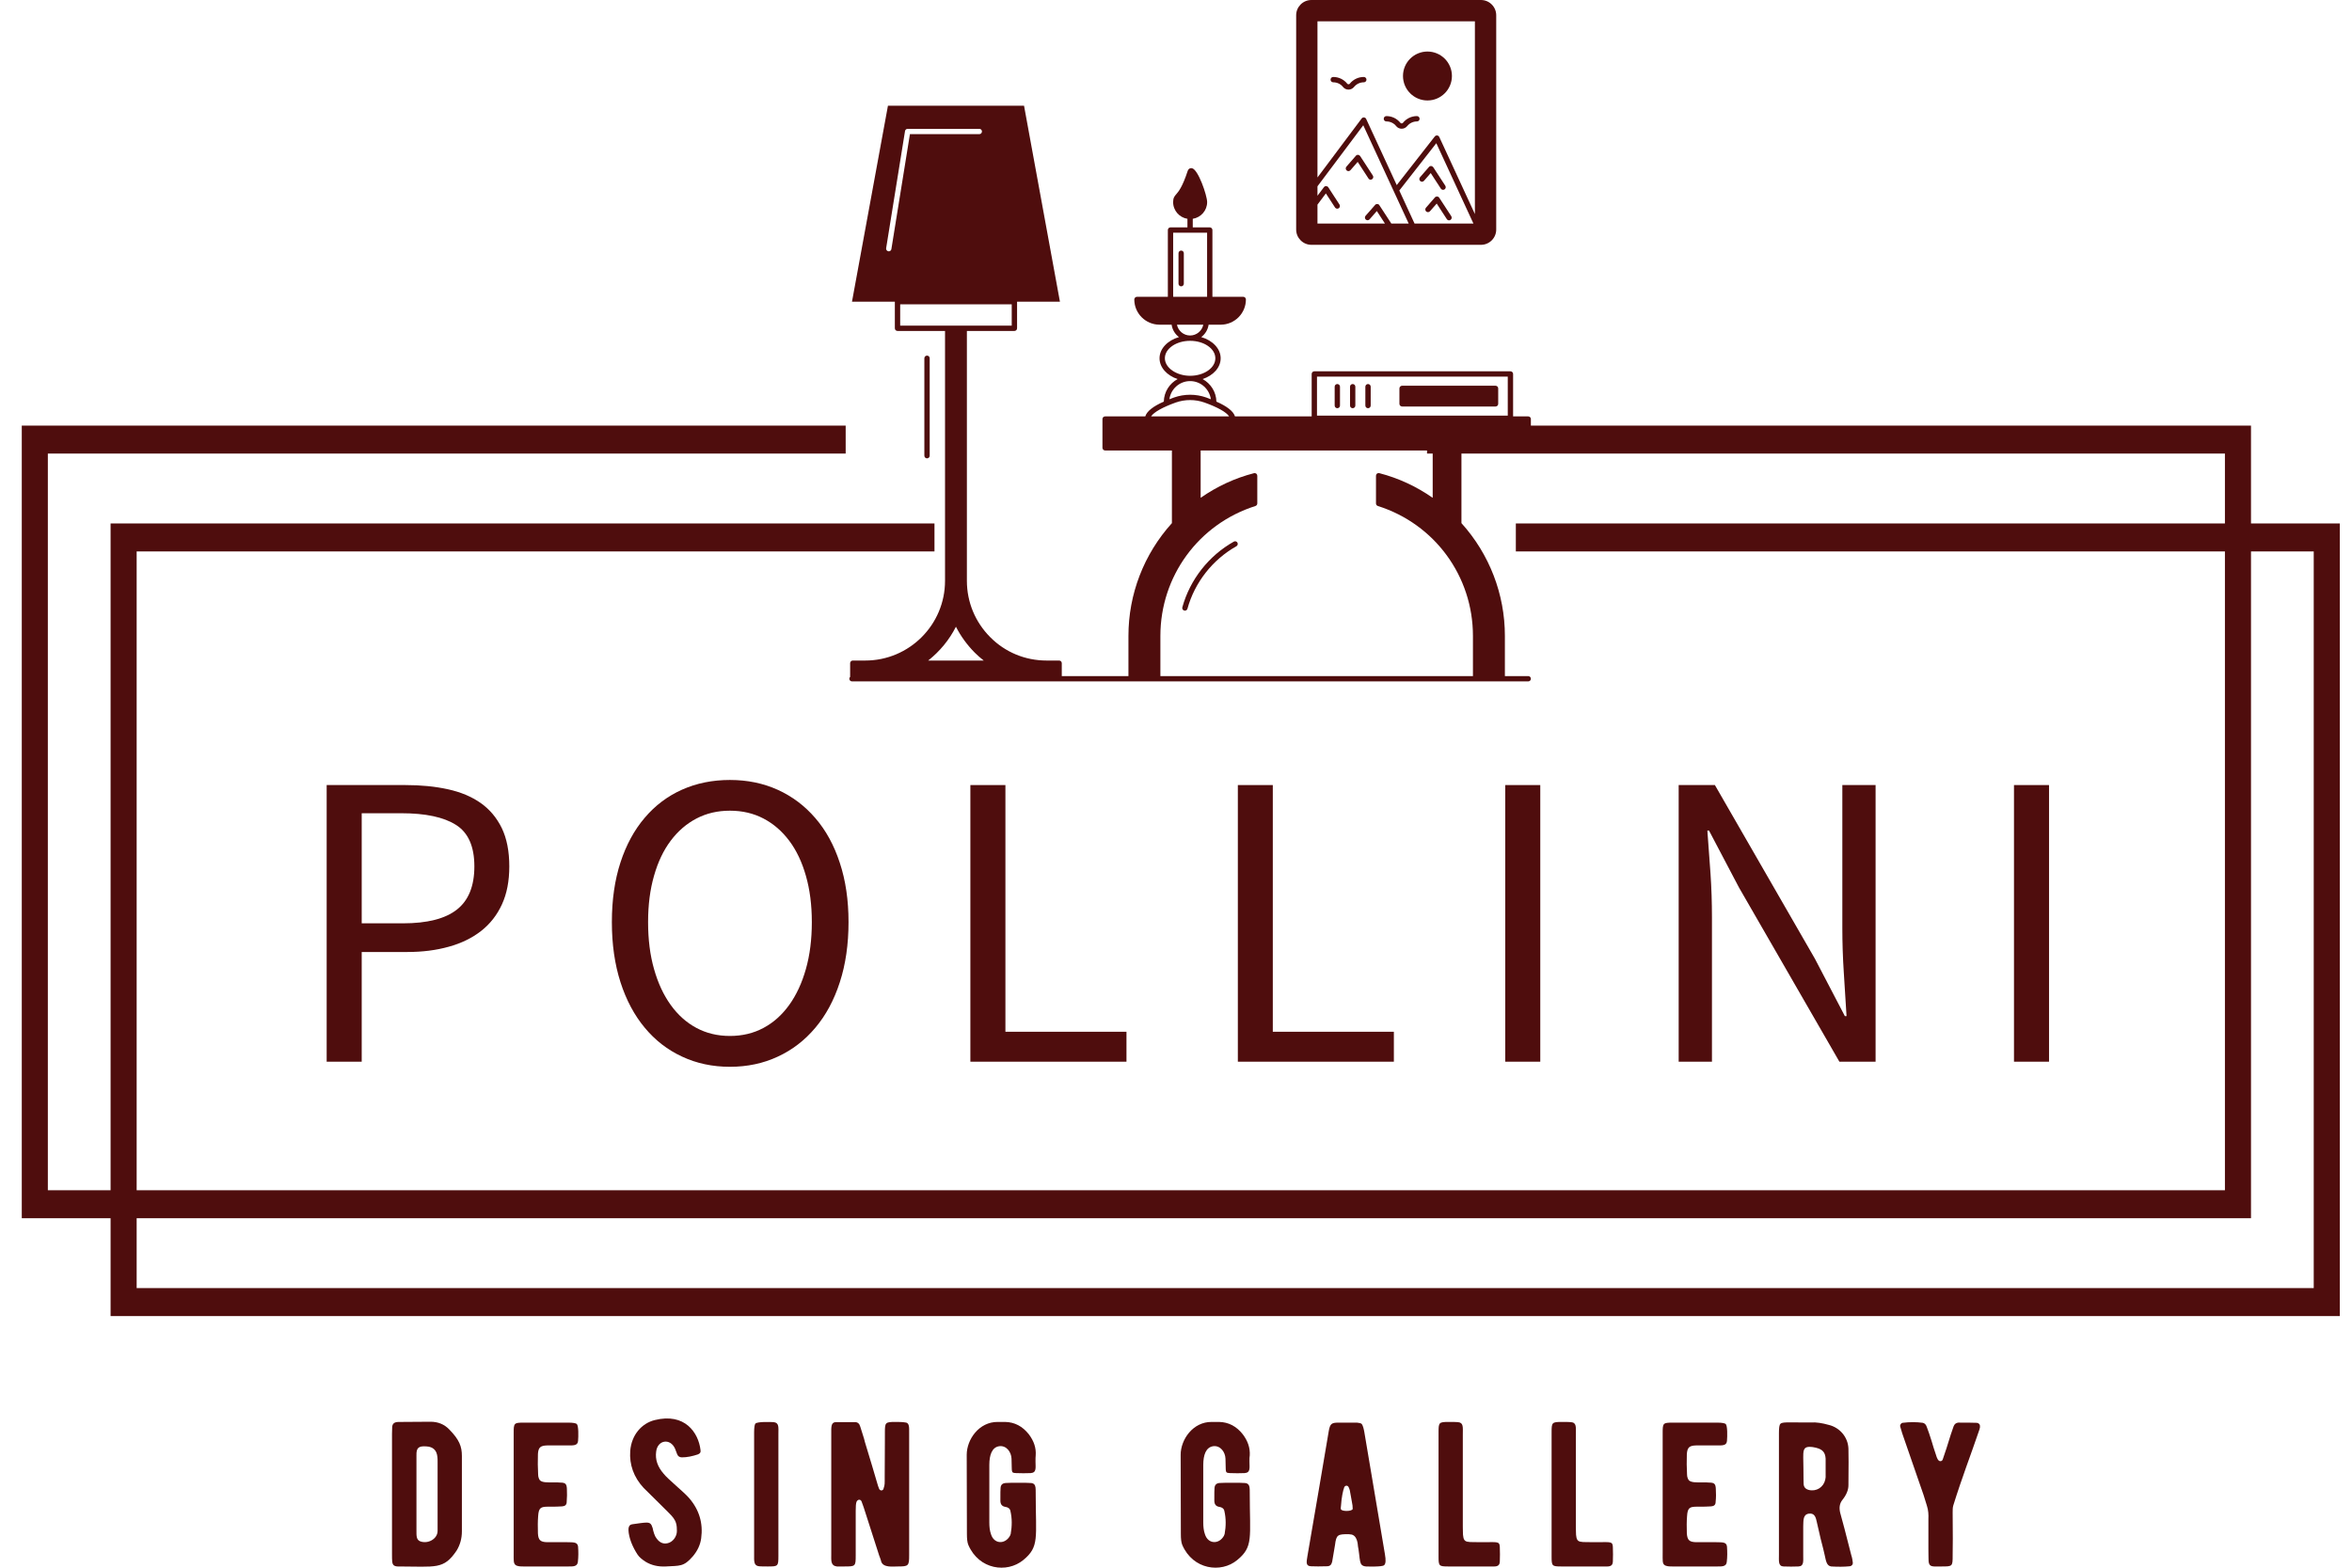
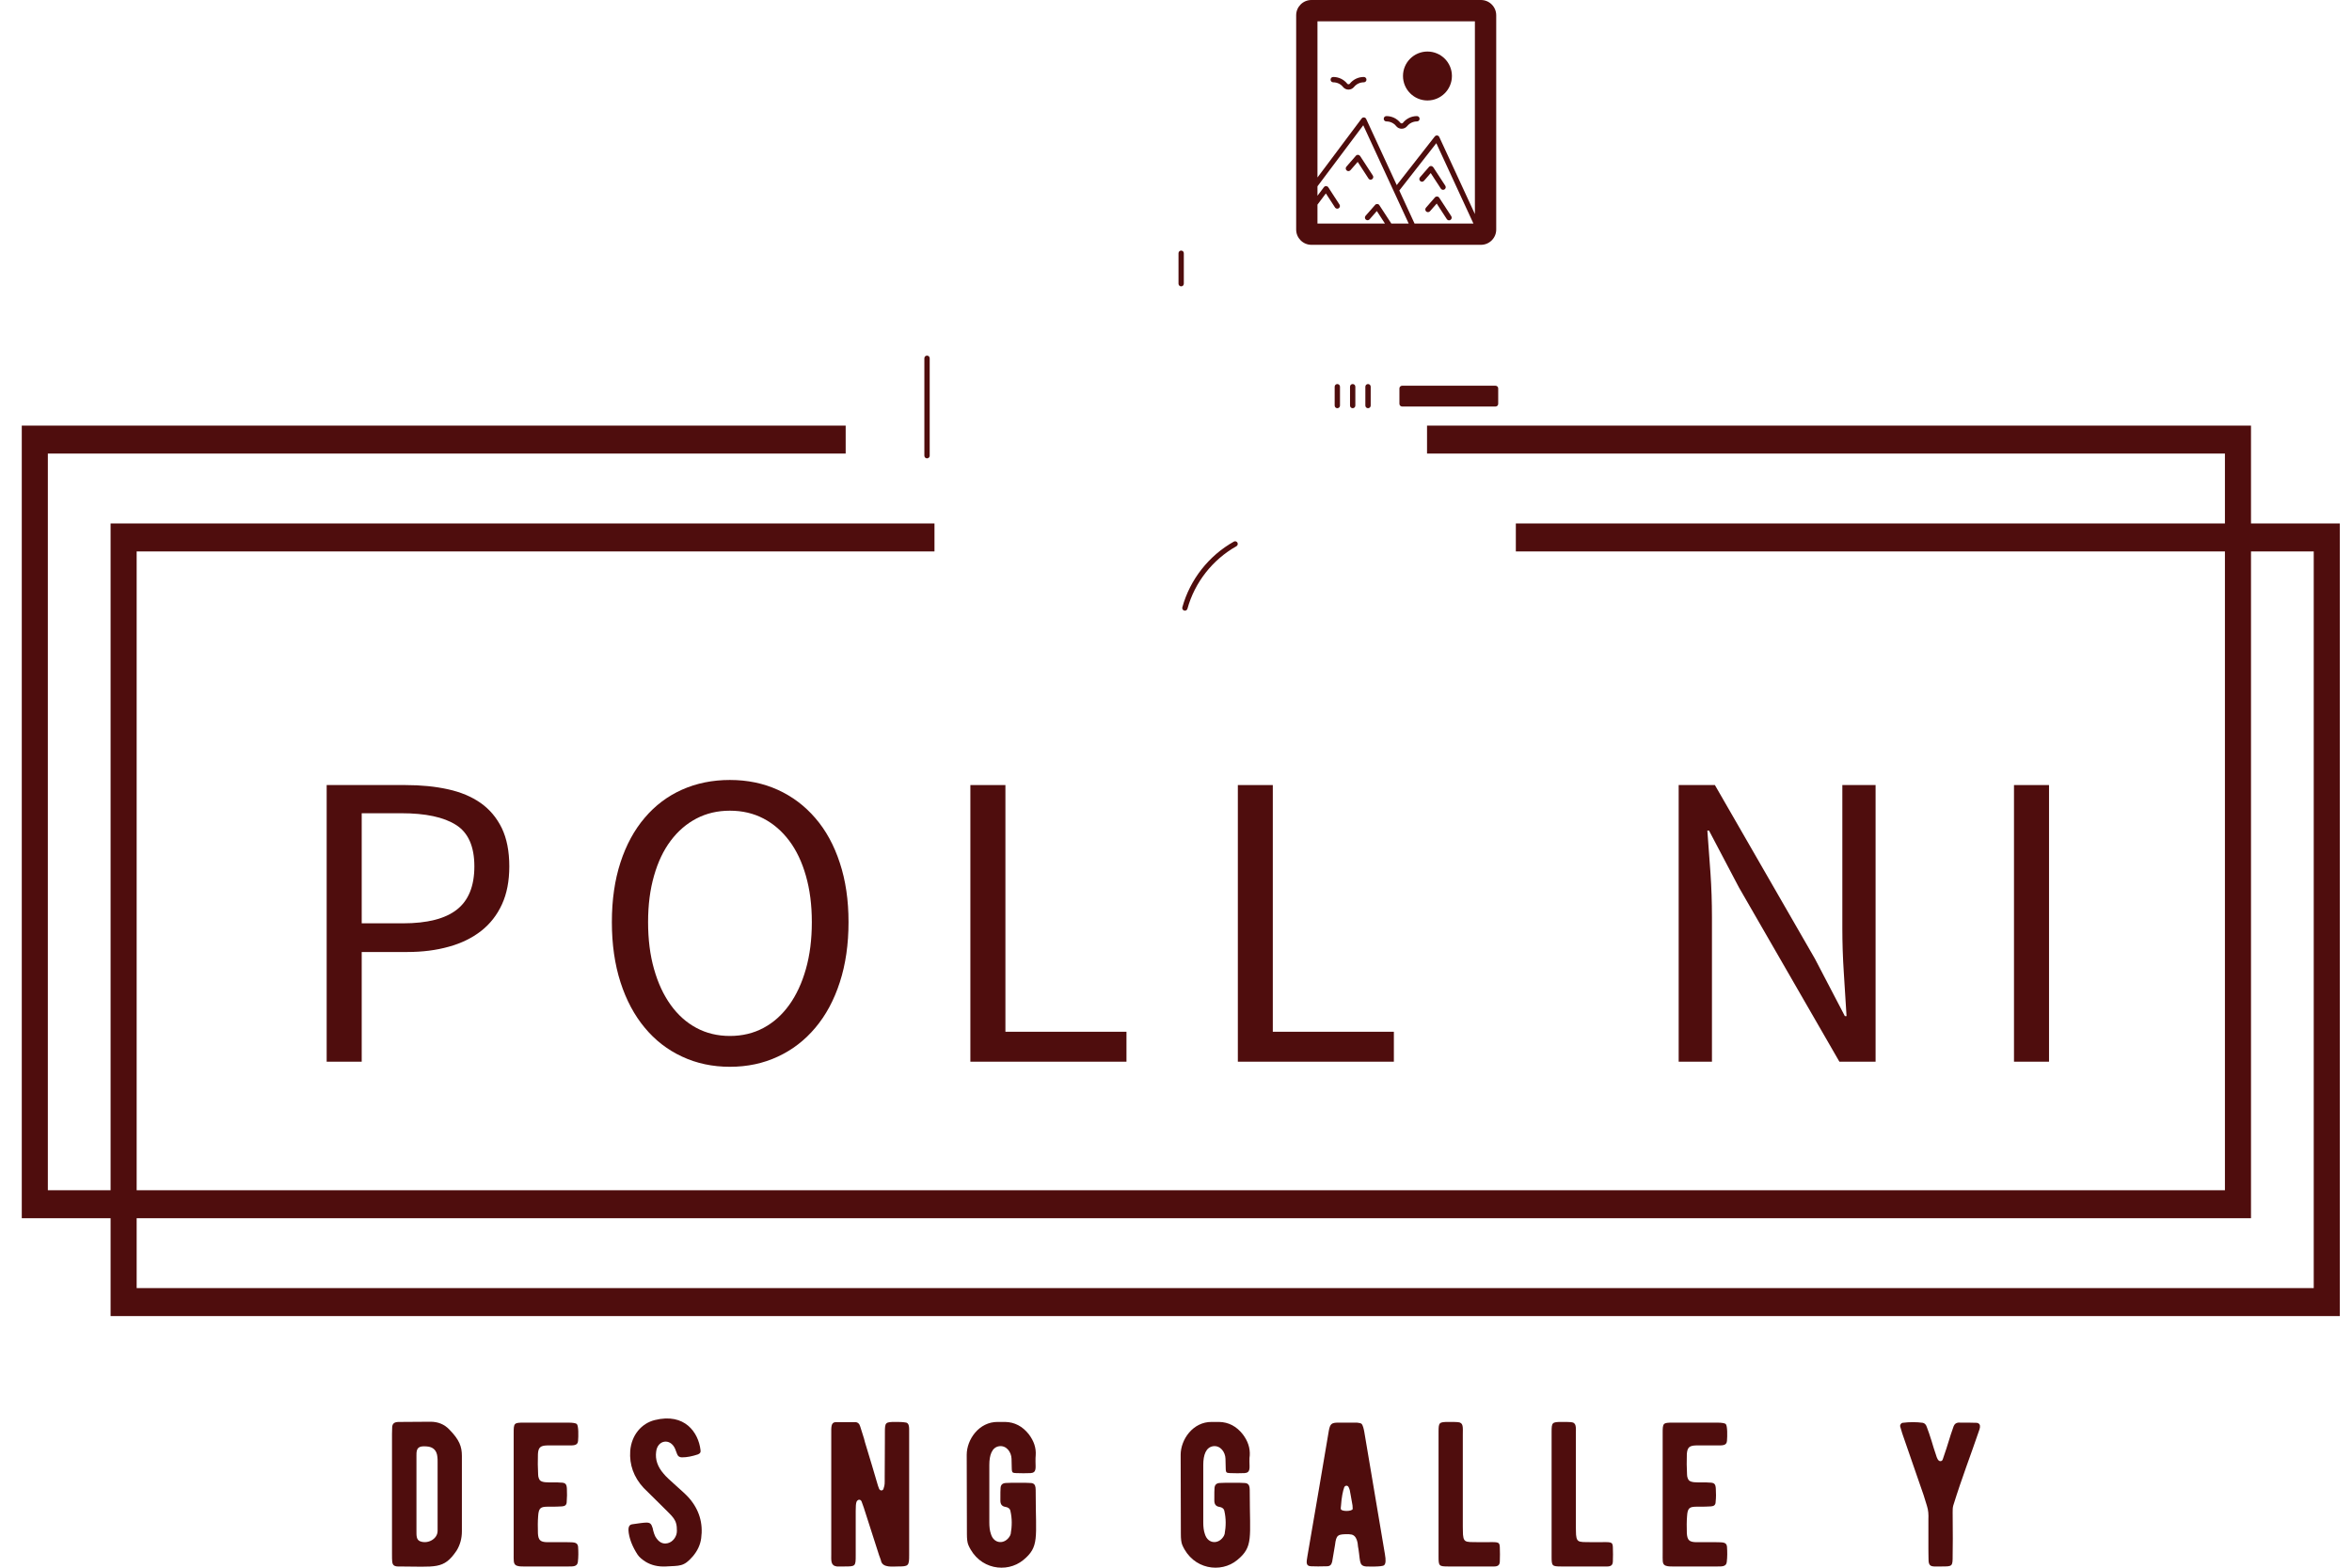
<svg xmlns="http://www.w3.org/2000/svg" width="108" height="72" viewBox="0 0 108 72" fill="none">
  <path d="M16.609 48.761H15V36.056H18.622C19.332 36.056 19.981 36.12 20.568 36.249C21.155 36.378 21.656 36.588 22.069 36.878C22.483 37.169 22.806 37.553 23.04 38.029C23.271 38.508 23.386 39.096 23.386 39.791C23.386 40.465 23.274 41.046 23.049 41.534C22.824 42.026 22.505 42.433 22.092 42.757C21.678 43.08 21.184 43.322 20.609 43.48C20.033 43.642 19.397 43.723 18.699 43.723H16.609V48.761ZM16.609 37.35V42.406H18.505C19.617 42.406 20.441 42.197 20.977 41.777C21.514 41.358 21.782 40.695 21.782 39.791C21.782 38.874 21.5 38.239 20.937 37.885C20.377 37.529 19.541 37.35 18.429 37.35H16.609Z" fill="#4F0D0D" />
  <path d="M33.516 48.995C32.716 48.995 31.984 48.839 31.319 48.527C30.653 48.219 30.083 47.777 29.606 47.201C29.127 46.626 28.755 45.93 28.492 45.112C28.228 44.291 28.096 43.369 28.096 42.348C28.096 41.329 28.228 40.415 28.492 39.606C28.755 38.8 29.127 38.117 29.606 37.557C30.083 36.994 30.653 36.564 31.319 36.267C31.984 35.971 32.716 35.822 33.516 35.822C34.319 35.822 35.053 35.974 35.718 36.276C36.383 36.579 36.957 37.012 37.44 37.575C37.925 38.135 38.299 38.82 38.563 39.629C38.83 40.435 38.963 41.341 38.963 42.348C38.963 43.369 38.83 44.291 38.563 45.112C38.299 45.93 37.925 46.626 37.44 47.201C36.957 47.777 36.383 48.219 35.718 48.527C35.053 48.839 34.319 48.995 33.516 48.995ZM33.516 47.579C34.085 47.579 34.599 47.456 35.058 47.21C35.516 46.965 35.91 46.613 36.24 46.154C36.569 45.696 36.824 45.148 37.004 44.509C37.186 43.871 37.278 43.151 37.278 42.348C37.278 41.56 37.186 40.85 37.004 40.218C36.824 39.585 36.569 39.051 36.24 38.613C35.91 38.173 35.516 37.833 35.058 37.593C34.599 37.353 34.085 37.233 33.516 37.233C32.95 37.233 32.438 37.353 31.979 37.593C31.521 37.833 31.127 38.173 30.797 38.613C30.468 39.051 30.213 39.585 30.033 40.218C29.85 40.85 29.759 41.56 29.759 42.348C29.759 43.151 29.85 43.871 30.033 44.509C30.213 45.148 30.468 45.696 30.797 46.154C31.127 46.613 31.521 46.965 31.979 47.21C32.438 47.456 32.95 47.579 33.516 47.579Z" fill="#4F0D0D" />
  <path d="M51.726 48.761H44.558V36.056H46.167V47.386H51.726V48.761Z" fill="#4F0D0D" />
  <path d="M64.004 48.761H56.84V36.056H58.445V47.386H64.004V48.761Z" fill="#4F0D0D" />
-   <path d="M70.727 48.761H69.118V36.056H70.727V48.761Z" fill="#4F0D0D" />
  <path d="M78.61 48.761H77.082V36.056H78.745L83.338 44.033L84.713 46.667H84.79C84.751 46.023 84.709 45.354 84.664 44.662C84.619 43.973 84.597 43.293 84.597 42.622V36.056H86.124V48.761H84.462L79.851 40.761L78.475 38.146H78.399C78.45 38.793 78.498 39.449 78.543 40.114C78.588 40.776 78.61 41.444 78.61 42.119V48.761Z" fill="#4F0D0D" />
  <path d="M94.088 48.761H92.479V36.056H94.088V48.761Z" fill="#4F0D0D" />
  <path d="M20.634 65.656C20.4 65.409 20.108 65.297 19.766 65.297C19.748 65.297 19.303 65.297 18.427 65.306C18.247 65.306 18.04 65.288 18.009 65.517C18.009 65.589 18 65.706 18 65.845V71.355C18 71.697 18 71.809 18.076 71.885C18.103 71.912 18.171 71.944 18.265 71.944H18.301C20.013 71.944 20.368 72.101 20.966 71.216C21.123 70.96 21.209 70.668 21.209 70.33V66.865C21.209 66.439 21.096 66.128 20.634 65.656ZM20.094 70.308C20.094 70.677 19.654 70.924 19.294 70.789C19.114 70.717 19.123 70.528 19.123 70.299V66.838C19.114 66.488 19.227 66.403 19.586 66.43C19.887 66.448 20.058 66.609 20.085 66.919C20.094 66.969 20.094 67.054 20.094 67.175V70.308Z" fill="#4F0D0D" />
  <path d="M26.544 71.027C26.512 70.811 26.323 70.838 26.04 70.829H25.119C24.804 70.82 24.719 70.726 24.701 70.425C24.692 70.128 24.692 69.876 24.71 69.647C24.733 69.243 24.827 69.198 25.182 69.198C25.456 69.198 25.676 69.198 25.816 69.184C25.946 69.175 26.022 69.112 26.022 68.978C26.04 68.78 26.04 68.582 26.031 68.385C26.022 68.16 25.968 68.092 25.739 68.092C25.676 68.083 25.559 68.083 25.411 68.083C25.119 68.083 24.908 68.092 24.795 67.989C24.75 67.931 24.71 67.836 24.71 67.715C24.692 67.414 24.692 67.099 24.701 66.78C24.719 66.488 24.804 66.394 25.119 66.385H26.054C26.323 66.385 26.526 66.403 26.544 66.178C26.562 65.958 26.571 65.486 26.485 65.4C26.44 65.364 26.314 65.338 26.099 65.338H24.058C23.6 65.338 23.587 65.355 23.587 65.827V71.319C23.587 71.67 23.578 71.791 23.663 71.868C23.748 71.944 23.91 71.944 24.04 71.944H26.09C26.287 71.944 26.512 71.962 26.535 71.733C26.562 71.508 26.562 71.274 26.544 71.027Z" fill="#4F0D0D" />
  <path d="M31.631 68.789C31.392 68.515 30.655 67.922 30.476 67.688C30.192 67.364 30.08 67.027 30.13 66.668C30.192 66.137 30.772 66.034 30.997 66.533L31.091 66.78C31.127 66.883 31.204 66.933 31.316 66.933C31.545 66.933 31.788 66.883 32.044 66.798C32.139 66.762 32.188 66.704 32.166 66.591C32.071 65.8 31.451 64.875 30.062 65.221C29.46 65.373 28.997 65.904 28.939 66.636C28.894 67.27 29.1 67.845 29.554 68.335L30.404 69.175C30.894 69.679 31.091 69.764 31.082 70.317C31.082 70.573 30.894 70.82 30.664 70.874C30.431 70.933 30.242 70.829 30.089 70.564C30.044 70.47 30.026 70.411 29.995 70.299C29.986 70.236 29.968 70.196 29.968 70.178C29.909 69.98 29.846 69.921 29.658 69.93C29.554 69.93 29.334 69.962 29.024 70.007C28.826 70.034 28.853 70.272 28.871 70.411C28.921 70.726 29.051 71.054 29.28 71.405C29.357 71.517 29.478 71.62 29.64 71.724C29.9 71.885 30.215 71.962 30.57 71.944C31.213 71.903 31.392 71.971 31.819 71.472C32.026 71.225 32.157 70.951 32.197 70.65C32.291 69.962 32.111 69.337 31.631 68.789Z" fill="#4F0D0D" />
-   <path d="M35.743 71.463V65.872C35.743 65.553 35.783 65.346 35.527 65.315C35.347 65.306 34.781 65.288 34.687 65.382C34.651 65.423 34.628 65.562 34.628 65.787V71.413C34.628 71.679 34.601 71.912 34.858 71.935C34.952 71.944 35.082 71.944 35.262 71.944C35.725 71.944 35.743 71.935 35.743 71.463Z" fill="#4F0D0D" />
  <path d="M41.747 71.423V65.787C41.747 65.571 41.765 65.338 41.567 65.329C41.424 65.306 41.275 65.306 41.114 65.306C40.651 65.306 40.633 65.329 40.633 65.787C40.633 65.751 40.633 66.43 40.624 67.836C40.624 68.146 40.633 68.178 40.574 68.358C40.556 68.47 40.417 68.488 40.367 68.376C40.349 68.335 40.331 68.29 40.314 68.232C40.219 67.895 39.869 66.731 39.716 66.232C39.698 66.146 39.662 66.025 39.612 65.872C39.559 65.706 39.518 65.58 39.5 65.517C39.464 65.382 39.379 65.315 39.266 65.315H38.368C38.152 65.329 38.17 65.553 38.17 65.845V71.369C38.17 71.67 38.134 71.903 38.426 71.944H38.754C39.284 71.944 39.293 71.944 39.293 71.431V69.387C39.293 69.184 39.302 69.054 39.329 68.978C39.379 68.865 39.5 68.838 39.559 68.951L39.671 69.261C39.653 69.216 39.887 69.93 40.367 71.431L40.417 71.566C40.444 71.629 40.453 71.679 40.462 71.715C40.556 72.007 40.992 71.944 41.217 71.944C41.72 71.944 41.747 71.921 41.747 71.423Z" fill="#4F0D0D" />
  <path d="M47.248 65.881C46.956 65.504 46.587 65.315 46.156 65.306H45.815C44.956 65.297 44.39 66.111 44.39 66.816L44.399 70.452C44.399 70.677 44.417 70.847 44.466 70.96C44.956 72.092 46.237 72.263 46.983 71.652C47.738 71.036 47.558 70.632 47.558 68.591C47.558 68.349 47.558 68.241 47.486 68.169C47.455 68.137 47.401 68.11 47.316 68.11C47.23 68.101 47.059 68.101 46.803 68.101C46.475 68.101 46.268 68.101 46.183 68.11C46.03 68.119 45.954 68.196 45.945 68.335C45.936 68.394 45.936 68.591 45.936 68.924C45.936 69.09 46.012 69.184 46.165 69.207C46.295 69.225 46.381 69.292 46.399 69.405C46.475 69.742 46.475 70.092 46.408 70.461C46.399 70.47 46.39 70.497 46.381 70.528C46.156 70.942 45.644 70.924 45.504 70.461C45.446 70.299 45.428 70.119 45.428 69.921V67.279C45.428 66.825 45.549 66.47 45.882 66.421C46.21 66.376 46.439 66.686 46.448 66.996C46.475 67.656 46.408 67.638 46.664 67.656C46.889 67.665 47.109 67.665 47.325 67.656C47.608 67.638 47.549 67.405 47.549 67.131C47.549 66.996 47.549 66.901 47.558 66.838C47.581 66.497 47.477 66.187 47.248 65.881Z" fill="#4F0D0D" />
  <path d="M57.072 65.881C56.78 65.504 56.411 65.315 55.98 65.306H55.639C54.78 65.297 54.214 66.111 54.214 66.816L54.223 70.452C54.223 70.677 54.241 70.847 54.29 70.96C54.78 72.092 56.066 72.263 56.807 71.652C57.562 71.036 57.387 70.632 57.387 68.591C57.387 68.349 57.387 68.241 57.31 68.169C57.279 68.137 57.225 68.11 57.14 68.11C57.054 68.101 56.883 68.101 56.632 68.101C56.299 68.101 56.092 68.101 56.007 68.11C55.854 68.119 55.782 68.196 55.769 68.335C55.76 68.394 55.76 68.591 55.76 68.924C55.76 69.09 55.836 69.184 55.989 69.207C56.119 69.225 56.205 69.292 56.223 69.405C56.299 69.742 56.299 70.092 56.232 70.461C56.223 70.47 56.214 70.497 56.205 70.528C55.98 70.942 55.468 70.924 55.328 70.461C55.27 70.299 55.252 70.119 55.252 69.921V67.279C55.252 66.825 55.373 66.47 55.706 66.421C56.034 66.376 56.263 66.686 56.272 66.996C56.299 67.656 56.232 67.638 56.488 67.656C56.713 67.665 56.933 67.665 57.148 67.656C57.432 67.638 57.373 67.405 57.373 67.131C57.373 66.996 57.373 66.901 57.387 66.838C57.405 66.497 57.301 66.187 57.072 65.881Z" fill="#4F0D0D" />
  <path d="M63.593 71.378C63.584 71.301 62.914 67.346 62.649 65.778C62.622 65.63 62.586 65.459 62.519 65.391C62.483 65.364 62.407 65.347 62.312 65.338H61.454C61.148 65.338 61.076 65.391 61.018 65.706C60.932 66.223 60.263 70.169 60.038 71.45C59.998 71.724 59.935 71.921 60.196 71.935C60.393 71.944 60.64 71.944 60.932 71.935C61.067 71.935 61.139 71.868 61.171 71.724C61.243 71.292 61.292 71.036 61.301 70.96C61.359 70.479 61.431 70.461 61.926 70.461C61.926 70.461 61.953 70.461 61.998 70.47C62.33 70.479 62.348 70.933 62.357 71.027C62.375 71.103 62.389 71.216 62.407 71.355C62.443 71.661 62.452 71.8 62.537 71.876C62.577 71.912 62.631 71.935 62.726 71.944C62.802 71.944 63.472 71.971 63.557 71.885C63.633 71.818 63.642 71.652 63.593 71.378ZM62.114 69.301C62.092 69.423 61.566 69.432 61.566 69.292C61.566 69.261 61.566 69.216 61.575 69.166C61.602 68.771 61.661 68.479 61.728 68.299C61.764 68.232 61.867 68.196 61.926 68.299C61.953 68.358 61.971 68.403 61.98 68.443C61.98 68.47 62.083 68.969 62.105 69.139C62.114 69.225 62.114 69.279 62.114 69.301Z" fill="#4F0D0D" />
  <path d="M68.869 71.054C68.86 70.78 68.757 70.829 68.145 70.829C67.332 70.811 67.22 70.897 67.179 70.488C67.179 70.425 67.17 70.299 67.17 70.11V65.904C67.17 65.544 67.211 65.338 66.945 65.315C66.851 65.306 66.716 65.306 66.528 65.306C66.069 65.306 66.056 65.329 66.056 65.787V71.499C66.056 71.921 66.078 71.944 66.501 71.944H68.438C68.644 71.944 68.86 71.98 68.869 71.724C68.878 71.499 68.878 71.283 68.869 71.054Z" fill="#4F0D0D" />
  <path d="M74.06 71.054C74.051 70.78 73.948 70.829 73.337 70.829C72.523 70.811 72.411 70.897 72.37 70.488C72.37 70.425 72.361 70.299 72.361 70.11V65.904C72.361 65.544 72.402 65.338 72.137 65.315C72.042 65.306 71.907 65.306 71.719 65.306C71.26 65.306 71.247 65.329 71.247 65.787V71.499C71.247 71.921 71.269 71.944 71.692 71.944H73.629C73.835 71.944 74.051 71.98 74.06 71.724C74.069 71.499 74.069 71.283 74.06 71.054Z" fill="#4F0D0D" />
  <path d="M79.3 71.027C79.273 70.811 79.084 70.838 78.801 70.829H77.876C77.561 70.82 77.48 70.726 77.457 70.425C77.448 70.128 77.448 69.876 77.466 69.647C77.489 69.243 77.583 69.198 77.938 69.198C78.213 69.198 78.433 69.198 78.572 69.184C78.707 69.175 78.779 69.112 78.779 68.978C78.801 68.78 78.801 68.582 78.788 68.385C78.779 68.16 78.725 68.092 78.496 68.092C78.433 68.083 78.316 68.083 78.168 68.083C77.876 68.083 77.669 68.092 77.552 67.989C77.507 67.931 77.466 67.836 77.466 67.715C77.448 67.414 77.448 67.099 77.457 66.78C77.48 66.488 77.561 66.394 77.876 66.385H78.81C79.084 66.385 79.282 66.403 79.3 66.178C79.318 65.958 79.327 65.486 79.242 65.4C79.197 65.364 79.071 65.338 78.855 65.338H76.819C76.356 65.338 76.347 65.355 76.347 65.827V71.319C76.347 71.67 76.334 71.791 76.419 71.868C76.505 71.944 76.666 71.944 76.797 71.944H78.846C79.044 71.944 79.273 71.962 79.291 71.733C79.318 71.508 79.318 71.274 79.3 71.027Z" fill="#4F0D0D" />
-   <path d="M85.007 71.422C84.756 70.425 84.585 69.782 84.499 69.481C84.441 69.243 84.472 69.045 84.603 68.883C84.783 68.659 84.877 68.429 84.877 68.214C84.886 67.346 84.886 66.789 84.877 66.533C84.859 66.007 84.481 65.562 83.969 65.441C83.668 65.355 83.394 65.315 83.16 65.329H82.657C82.113 65.329 81.839 65.306 81.754 65.391C81.704 65.441 81.686 65.58 81.686 65.818V71.396C81.686 71.706 81.65 71.935 81.902 71.944C82.131 71.953 82.356 71.953 82.576 71.944C82.837 71.935 82.801 71.715 82.801 71.431V70.101C82.81 69.809 82.792 69.553 83.066 69.517C83.34 69.481 83.385 69.724 83.425 69.903L83.601 70.668C83.695 71.036 83.762 71.292 83.789 71.431C83.848 71.697 83.875 71.912 84.086 71.944C84.396 71.962 84.679 71.962 84.935 71.935C85.039 71.921 85.093 71.841 85.075 71.746C85.066 71.661 85.048 71.544 85.007 71.422ZM83.83 67.845C83.83 67.863 83.821 67.904 83.812 67.958C83.735 68.308 83.403 68.515 83.057 68.429C82.895 68.385 82.819 68.29 82.819 68.128C82.819 68.11 82.81 67.845 82.81 67.432C82.81 66.65 82.706 66.394 83.237 66.461C83.272 66.47 83.308 66.479 83.376 66.488C83.686 66.564 83.812 66.695 83.83 66.996V67.845Z" fill="#4F0D0D" />
  <path d="M90.746 65.346C90.54 65.337 90.265 65.337 89.924 65.337C89.82 65.346 89.749 65.4 89.708 65.504C89.641 65.674 89.537 66.007 89.38 66.515C89.313 66.713 89.263 66.865 89.218 66.996C89.2 67.072 89.16 67.108 89.097 67.108C88.993 67.108 88.935 66.951 88.899 66.825C88.841 66.668 88.728 66.299 88.697 66.187C88.616 65.922 88.54 65.706 88.481 65.553C88.445 65.432 88.378 65.364 88.292 65.346C88 65.306 87.69 65.306 87.367 65.346C87.295 65.355 87.236 65.441 87.254 65.517C87.281 65.621 87.313 65.724 87.349 65.836L88.077 67.94C88.301 68.564 88.387 68.838 88.481 69.157C88.549 69.364 88.558 69.575 88.549 69.764V71.166C88.549 71.463 88.558 71.629 88.558 71.697C88.576 71.876 88.634 71.935 88.814 71.944H89.151C89.663 71.944 89.663 71.944 89.663 71.422C89.672 71.072 89.672 70.425 89.663 69.459C89.663 69.346 89.663 69.243 89.69 69.148C90.095 67.845 90.49 66.838 90.859 65.751C90.917 65.598 90.944 65.495 90.89 65.409C90.85 65.364 90.805 65.346 90.746 65.346Z" fill="#4F0D0D" />
-   <path d="M70.173 20.689C70.242 20.689 70.295 20.633 70.295 20.567V19.247C70.295 19.178 70.242 19.124 70.173 19.124H69.479V17.176C69.479 17.107 69.425 17.053 69.356 17.053H60.352C60.286 17.053 60.23 17.107 60.23 17.176V19.124H56.709C56.635 18.89 56.352 18.665 55.855 18.445C55.846 17.997 55.591 17.611 55.222 17.41C55.711 17.247 56.051 16.88 56.051 16.454C56.051 16.012 55.679 15.633 55.159 15.481C55.34 15.347 55.464 15.144 55.498 14.912H56.051C56.689 14.912 57.21 14.393 57.21 13.753C57.21 13.687 57.156 13.631 57.088 13.631H55.672V10.565C55.672 10.499 55.616 10.442 55.55 10.442H54.77V10.049C55.142 9.99 55.43 9.67 55.43 9.281C55.43 8.985 55.019 7.77 54.728 7.724C54.657 7.711 54.572 7.743 54.533 7.861C54.293 8.592 54.117 8.797 54.012 8.919C53.931 9.012 53.868 9.088 53.868 9.281C53.868 9.67 54.154 9.99 54.525 10.049V10.442H53.748C53.679 10.442 53.626 10.499 53.626 10.565V13.631H52.208C52.142 13.631 52.085 13.687 52.085 13.753C52.085 14.393 52.606 14.912 53.247 14.912H53.799C53.831 15.144 53.956 15.347 54.137 15.481C53.616 15.633 53.244 16.012 53.244 16.454C53.244 16.88 53.587 17.247 54.073 17.41C53.704 17.611 53.45 17.997 53.44 18.445C52.944 18.665 52.66 18.89 52.589 19.124H50.745C50.677 19.124 50.623 19.178 50.623 19.247V20.567C50.623 20.633 50.677 20.689 50.745 20.689H53.812V24.026C52.526 25.45 51.816 27.286 51.816 29.205V31.051H48.755V30.459C48.755 30.391 48.702 30.337 48.633 30.337H48.059C47.078 30.337 46.159 29.958 45.472 29.266C44.78 28.572 44.398 27.652 44.398 26.677V15.2H46.579C46.648 15.2 46.702 15.146 46.702 15.078V13.855H48.67L47.022 4.856H40.773L39.122 13.855H41.09V15.078C41.09 15.146 41.144 15.2 41.213 15.2H43.394V26.677C43.394 28.694 41.753 30.337 39.733 30.337H39.159C39.09 30.337 39.037 30.391 39.037 30.459V31.087C39.015 31.11 39 31.139 39 31.173C39 31.242 39.056 31.295 39.122 31.295H70.173C70.242 31.295 70.295 31.242 70.295 31.173C70.295 31.105 70.242 31.051 70.173 31.051H69.102V29.205C69.102 27.291 68.393 25.452 67.107 24.026V20.689H70.173ZM40.931 11.44C40.922 11.501 40.87 11.543 40.812 11.543C40.804 11.543 40.797 11.543 40.792 11.54C40.724 11.53 40.68 11.467 40.69 11.401L41.557 6.019C41.567 5.958 41.618 5.917 41.68 5.917H44.968C45.037 5.917 45.09 5.971 45.09 6.039C45.09 6.105 45.037 6.161 44.968 6.161H41.782L40.931 11.44ZM41.335 14.956V13.978H46.457V14.956H41.335ZM42.621 30.337C43.154 29.916 43.589 29.388 43.895 28.784C44.115 29.217 44.406 29.618 44.76 29.975C44.887 30.102 45.024 30.222 45.171 30.337H42.621ZM53.87 13.631V10.687H55.428V13.631H53.87ZM54.044 14.912H55.254C55.195 15.195 54.946 15.408 54.648 15.408C54.349 15.408 54.1 15.195 54.044 14.912ZM53.489 16.454C53.489 16.012 54.01 15.653 54.648 15.653C55.286 15.653 55.807 16.012 55.807 16.454C55.807 16.899 55.286 17.259 54.648 17.259C54.019 17.259 53.489 16.89 53.489 16.454ZM54.648 17.503C55.137 17.503 55.535 17.868 55.601 18.337C55.533 18.31 55.464 18.283 55.389 18.256C54.912 18.088 54.386 18.088 53.909 18.256C53.834 18.283 53.765 18.31 53.697 18.337C53.76 17.868 54.161 17.503 54.648 17.503ZM52.855 19.124C52.983 18.931 53.386 18.701 53.99 18.486C54.415 18.337 54.882 18.337 55.305 18.486C55.909 18.701 56.315 18.931 56.44 19.124H52.855ZM67.635 29.205V31.051H53.283V29.205C53.283 26.467 55.036 24.068 57.648 23.239C57.699 23.222 57.733 23.176 57.733 23.122V21.851C57.733 21.814 57.716 21.777 57.687 21.753C57.655 21.731 57.616 21.723 57.579 21.733C56.704 21.958 55.882 22.34 55.132 22.863V20.689H65.787V22.863C65.036 22.34 64.212 21.958 63.337 21.731C63.3 21.721 63.261 21.728 63.23 21.75C63.2 21.775 63.183 21.811 63.183 21.848V23.122C63.183 23.176 63.217 23.222 63.269 23.239C65.88 24.066 67.635 26.464 67.635 29.205ZM60.474 19.088V17.298H69.234V19.088H60.474Z" fill="#4F0D0D" />
  <path d="M68.672 17.716H64.382C64.316 17.716 64.259 17.77 64.259 17.838V18.547C64.259 18.616 64.316 18.67 64.382 18.67H68.672C68.741 18.67 68.795 18.616 68.795 18.547V17.838C68.795 17.77 68.741 17.716 68.672 17.716Z" fill="#4F0D0D" />
  <path d="M61.408 17.638C61.34 17.638 61.286 17.692 61.286 17.76V18.626C61.286 18.694 61.34 18.748 61.408 18.748C61.477 18.748 61.53 18.694 61.53 18.626V17.76C61.53 17.692 61.477 17.638 61.408 17.638Z" fill="#4F0D0D" />
  <path d="M62.113 17.638C62.044 17.638 61.991 17.692 61.991 17.76V18.626C61.991 18.694 62.044 18.748 62.113 18.748C62.181 18.748 62.235 18.694 62.235 18.626V17.76C62.235 17.692 62.181 17.638 62.113 17.638Z" fill="#4F0D0D" />
  <path d="M62.818 17.638C62.749 17.638 62.695 17.692 62.695 17.76V18.626C62.695 18.694 62.749 18.748 62.818 18.748C62.886 18.748 62.94 18.694 62.94 18.626V17.76C62.94 17.692 62.886 17.638 62.818 17.638Z" fill="#4F0D0D" />
  <path d="M54.237 11.508C54.169 11.508 54.115 11.562 54.115 11.631V13.029C54.115 13.098 54.169 13.151 54.237 13.151C54.306 13.151 54.359 13.098 54.359 13.029V11.631C54.359 11.562 54.306 11.508 54.237 11.508Z" fill="#4F0D0D" />
  <path d="M42.69 20.929V16.454C42.69 16.386 42.636 16.332 42.567 16.332C42.499 16.332 42.445 16.386 42.445 16.454V20.929C42.445 20.997 42.499 21.051 42.567 21.051C42.636 21.051 42.69 20.997 42.69 20.929Z" fill="#4F0D0D" />
  <path d="M60.219 11.244H68.002C68.391 11.244 68.704 10.929 68.704 10.543V0.702C68.704 0.315 68.391 0 68.002 0H60.219C59.831 0 59.518 0.315 59.518 0.702V10.543C59.518 10.929 59.831 11.244 60.219 11.244ZM66.09 6.293C66.073 6.254 66.036 6.227 65.995 6.222C65.951 6.215 65.909 6.235 65.882 6.269L64.136 8.501L62.733 5.464C62.716 5.425 62.679 5.398 62.635 5.394C62.591 5.389 62.55 5.408 62.525 5.442L60.496 8.151V0.978H67.725V9.831L66.09 6.293ZM67.657 10.266H64.953L64.254 8.75L65.953 6.577L67.657 10.266ZM60.496 9.398L60.882 8.883L61.303 9.53C61.327 9.565 61.366 9.584 61.405 9.584C61.427 9.584 61.452 9.579 61.471 9.565C61.528 9.528 61.545 9.452 61.508 9.396L60.992 8.601C60.97 8.57 60.934 8.548 60.892 8.548C60.848 8.543 60.816 8.565 60.792 8.596L60.496 8.99V8.557L62.599 5.753L64.684 10.266H63.887L63.337 9.423C63.317 9.391 63.283 9.371 63.244 9.369C63.205 9.367 63.168 9.381 63.144 9.411L62.704 9.912C62.66 9.963 62.667 10.041 62.716 10.085C62.767 10.129 62.845 10.124 62.889 10.073L63.222 9.692L63.594 10.266H60.496V9.398Z" fill="#4F0D0D" />
  <path d="M65.546 2.367C64.927 2.367 64.423 2.87 64.423 3.489C64.423 4.11 64.927 4.614 65.546 4.614C66.167 4.614 66.67 4.11 66.67 3.489C66.67 2.87 66.167 2.367 65.546 2.367Z" fill="#4F0D0D" />
  <path d="M65.064 5.332C64.812 5.332 64.578 5.445 64.421 5.641C64.402 5.665 64.375 5.667 64.362 5.667C64.35 5.667 64.323 5.665 64.304 5.641C64.147 5.445 63.913 5.332 63.661 5.332C63.592 5.332 63.539 5.386 63.539 5.455C63.539 5.523 63.592 5.577 63.661 5.577C63.837 5.577 64.003 5.655 64.113 5.795C64.174 5.87 64.265 5.912 64.362 5.912C64.46 5.912 64.551 5.868 64.612 5.795C64.722 5.658 64.888 5.577 65.064 5.577C65.133 5.577 65.186 5.523 65.186 5.455C65.186 5.386 65.13 5.332 65.064 5.332Z" fill="#4F0D0D" />
  <path d="M62.623 3.535C62.371 3.535 62.137 3.648 61.98 3.843C61.961 3.868 61.934 3.87 61.922 3.87C61.909 3.87 61.883 3.868 61.863 3.843C61.706 3.648 61.472 3.535 61.22 3.535C61.151 3.535 61.098 3.589 61.098 3.658C61.098 3.726 61.151 3.78 61.22 3.78C61.396 3.78 61.562 3.858 61.672 3.998C61.733 4.073 61.824 4.115 61.922 4.115C62.019 4.115 62.11 4.071 62.171 3.998C62.281 3.861 62.447 3.78 62.623 3.78C62.692 3.78 62.746 3.726 62.746 3.658C62.746 3.589 62.692 3.535 62.623 3.535Z" fill="#4F0D0D" />
  <path d="M65.716 7.626C65.677 7.623 65.64 7.638 65.616 7.667L65.203 8.142C65.159 8.193 65.163 8.269 65.215 8.315C65.266 8.362 65.342 8.354 65.388 8.303L65.696 7.949L66.161 8.662C66.185 8.699 66.225 8.719 66.264 8.719C66.286 8.719 66.31 8.711 66.33 8.699C66.386 8.662 66.403 8.587 66.366 8.53L65.814 7.682C65.789 7.648 65.755 7.628 65.716 7.626Z" fill="#4F0D0D" />
  <path d="M65.99 9.024C65.951 9.022 65.914 9.037 65.89 9.066L65.477 9.54C65.433 9.592 65.438 9.667 65.489 9.714C65.54 9.758 65.616 9.753 65.662 9.702L65.971 9.349L66.435 10.063C66.46 10.1 66.499 10.12 66.538 10.12C66.56 10.12 66.584 10.112 66.604 10.1C66.66 10.063 66.677 9.988 66.641 9.931L66.088 9.083C66.064 9.046 66.029 9.027 65.99 9.024Z" fill="#4F0D0D" />
  <path d="M62.937 8.252C62.959 8.252 62.983 8.244 63.003 8.232C63.059 8.195 63.076 8.12 63.039 8.063L62.455 7.166C62.433 7.134 62.399 7.115 62.362 7.11C62.326 7.107 62.286 7.122 62.262 7.152L61.824 7.655C61.78 7.707 61.785 7.782 61.837 7.829C61.888 7.875 61.964 7.868 62.01 7.817L62.343 7.435L62.839 8.198C62.859 8.232 62.898 8.252 62.937 8.252Z" fill="#4F0D0D" />
  <path d="M56.656 24.875C55.502 25.523 54.641 26.621 54.291 27.892C54.274 27.958 54.311 28.024 54.377 28.041C54.387 28.044 54.399 28.046 54.409 28.046C54.463 28.046 54.512 28.009 54.526 27.956C54.859 26.748 55.678 25.704 56.773 25.088C56.832 25.053 56.854 24.98 56.82 24.921C56.785 24.863 56.715 24.841 56.656 24.875Z" fill="#4F0D0D" />
  <path d="M103.362 55.95H1V19.547H38.832V20.831H2.197V54.665H102.165V20.831H65.527V19.547H103.362V55.95Z" fill="#4F0D0D" />
  <path d="M107.44 60.444H5.078V24.041H42.91V25.326H6.275V59.159H106.243V25.326H69.605V24.041H107.44V60.444Z" fill="#4F0D0D" />
</svg>